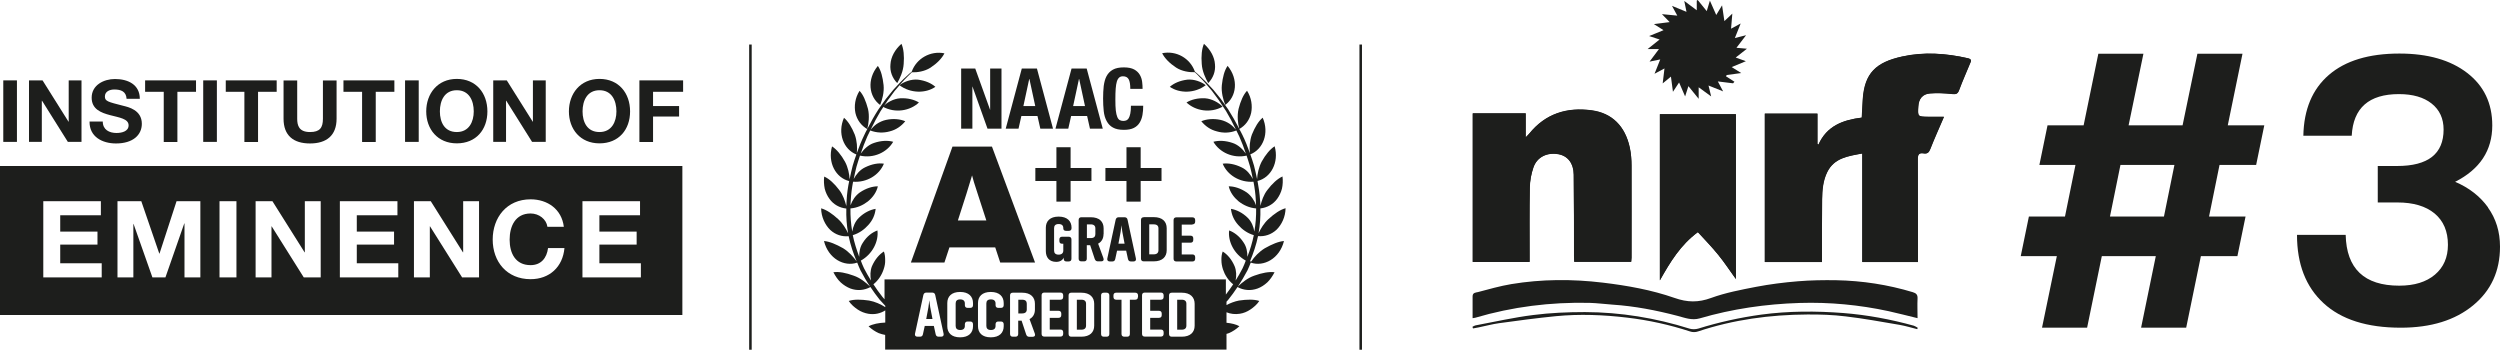
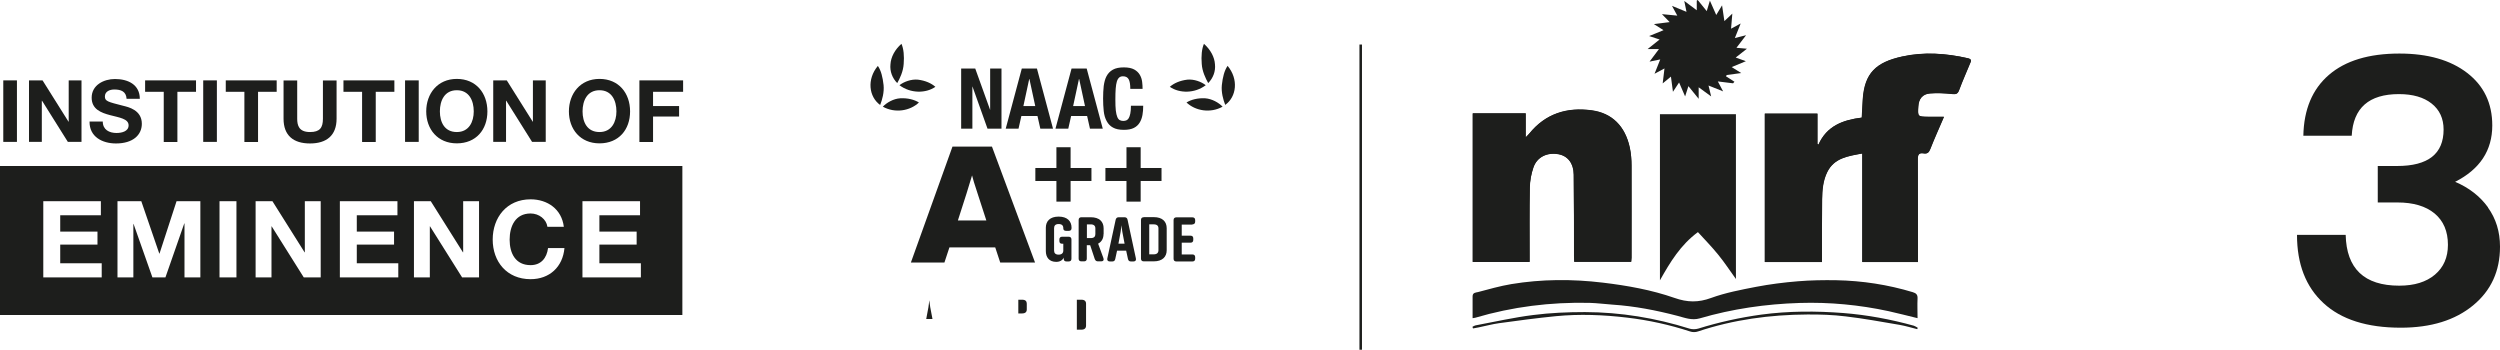
<svg xmlns="http://www.w3.org/2000/svg" width="336" height="47" viewBox="0 0 336 47" fill="none">
  <g clip-path="url(#clip0_1302_761)">
    <path d="M0.441 10.803H2.276V19.07H0.441V10.803Z" fill="#1D1E1C" />
    <path d="M3.898 10.803H5.719L9.204 16.352H9.233V10.803H10.954V19.07H9.119L5.648 13.535H5.62V19.07H3.898V10.803Z" fill="#1D1E1C" />
    <path d="M13.813 16.337C13.813 17.436 14.68 17.873 15.662 17.873C16.302 17.873 17.284 17.69 17.284 16.845C17.284 15.957 16.032 15.802 14.808 15.478C13.571 15.154 12.319 14.675 12.319 13.126C12.319 11.436 13.941 10.619 15.449 10.619C17.198 10.619 18.791 11.366 18.791 13.281H17.013C16.956 12.281 16.245 12.028 15.363 12.028C14.78 12.028 14.097 12.267 14.097 12.971C14.097 13.605 14.495 13.69 16.587 14.225C17.198 14.38 19.062 14.76 19.062 16.633C19.062 18.154 17.853 19.281 15.591 19.281C13.742 19.281 12.006 18.38 12.034 16.337H13.813Z" fill="#1D1E1C" />
    <path d="M22.007 12.338H19.503V10.803H26.345V12.338H23.842V19.084H22.007V12.338Z" fill="#1D1E1C" />
    <path d="M27.312 10.803H29.148V19.07H27.312V10.803Z" fill="#1D1E1C" />
    <path d="M32.846 12.338H30.343V10.803H37.185V12.338H34.681V19.084H32.846V12.338Z" fill="#1D1E1C" />
    <path d="M45.236 15.957C45.236 18.197 43.899 19.281 41.666 19.281C39.432 19.281 38.109 18.211 38.109 15.957V10.816H39.944V15.957C39.944 16.859 40.172 17.746 41.666 17.746C42.974 17.746 43.401 17.183 43.401 15.957V10.816H45.236V15.957Z" fill="#1D1E1C" />
    <path d="M48.665 12.338H46.161V10.803H53.004V12.338H50.5V19.084H48.665V12.338Z" fill="#1D1E1C" />
    <path d="M54.44 10.803H56.276V19.07H54.44V10.803Z" fill="#1D1E1C" />
    <path d="M61.396 10.605C63.985 10.605 65.507 12.521 65.507 14.972C65.507 17.422 63.985 19.267 61.396 19.267C58.807 19.267 57.285 17.352 57.285 14.972C57.285 12.591 58.807 10.605 61.396 10.605ZM61.396 17.746C63.046 17.746 63.672 16.352 63.672 14.972C63.672 13.521 63.046 12.127 61.396 12.127C59.746 12.127 59.12 13.521 59.12 14.972C59.12 16.422 59.746 17.746 61.396 17.746Z" fill="#1D1E1C" />
    <path d="M66.29 10.803H68.111L71.596 16.352H71.624V10.803H73.346V19.07H71.511L68.04 13.535H68.011V19.07H66.29V10.803Z" fill="#1D1E1C" />
    <path d="M80.572 10.605C83.161 10.605 84.683 12.521 84.683 14.972C84.683 17.422 83.161 19.267 80.572 19.267C77.983 19.267 76.461 17.352 76.461 14.972C76.461 12.591 77.983 10.605 80.572 10.605ZM80.572 17.746C82.222 17.746 82.848 16.352 82.848 14.972C82.848 13.521 82.222 12.127 80.572 12.127C78.922 12.127 78.296 13.521 78.296 14.972C78.296 16.422 78.922 17.746 80.572 17.746Z" fill="#1D1E1C" />
    <path d="M85.935 10.803H91.81V12.338H87.77V14.253H91.269V15.662H87.77V19.084H85.935V10.817V10.803Z" fill="#1D1E1C" />
    <path d="M0 22.311V42.339H91.71V22.311H0ZM13.67 37.282H5.818V27.043H13.557V28.93H8.094V31.127H13.101V32.874H8.094V35.381H13.67V37.268V37.282ZM26.928 37.282H24.795V30.029H24.766L22.234 37.282H20.484L17.952 30.099H17.924V37.282H15.79V27.043H18.991L21.409 34.085H21.437L23.728 27.043H26.928V37.282ZM31.779 37.282H29.503V27.043H31.779V37.282ZM43.102 37.282H40.826L36.516 30.423H36.488V37.282H34.354V27.043H36.616L40.94 33.916H40.969V27.043H43.102V37.282ZM53.53 37.282H45.677V27.043H53.416V28.93H47.953V31.127H52.961V32.874H47.953V35.381H53.53V37.268V37.282ZM64.383 37.282H62.107L57.797 30.423H57.769V37.282H55.635V27.043H57.897L62.221 33.916H62.25V27.043H64.383V37.282ZM71.311 37.522C68.11 37.522 66.219 35.156 66.219 32.198C66.219 29.24 68.096 26.789 71.311 26.789C73.587 26.789 75.493 28.113 75.778 30.48H73.573C73.431 29.465 72.449 28.691 71.311 28.691C69.263 28.691 68.495 30.409 68.495 32.212C68.495 34.015 69.263 35.635 71.311 35.635C72.705 35.635 73.487 34.691 73.658 33.339H75.863C75.636 35.888 73.843 37.522 71.311 37.522ZM86.134 37.282H78.281V27.043H86.02V28.93H80.558V31.127H85.565V32.874H80.558V35.381H86.134V37.268V37.282Z" fill="#1D1E1C" />
-     <path d="M101.028 5.986H100.687V47H101.028V5.986Z" fill="#1D1E1C" />
-     <path d="M168 35.126C168.455 34.027 168.839 32.9 169.081 31.731C169.963 31.816 170.845 31.534 171.556 30.886C172.253 30.21 172.765 29.154 172.78 27.985C172.054 28.182 171.272 28.717 170.475 29.45C169.878 29.999 169.451 30.717 169.152 31.337C169.351 30.252 169.423 29.126 169.394 28.013C170.29 27.914 171.115 27.464 171.656 26.717C171.94 26.323 172.168 25.858 172.296 25.351C172.41 24.844 172.438 24.281 172.367 23.717C171.684 24.027 170.973 24.689 170.347 25.52C169.821 26.182 169.565 26.999 169.394 27.675C169.394 27.407 169.38 27.14 169.351 26.886C169.295 26.013 169.166 25.154 169.01 24.323C170.802 23.886 171.926 21.83 171.314 19.661C170.703 20.041 170.077 20.802 169.565 21.731C169.181 22.478 168.982 23.379 168.953 24.083C168.825 23.478 168.697 22.858 168.541 22.267C168.398 21.745 168.213 21.252 168.043 20.745C169.764 20.069 170.617 17.886 169.707 15.816C169.138 16.281 168.654 17.098 168.256 18.083C167.957 18.9 167.9 19.858 167.986 20.576C167.687 19.731 167.36 18.914 166.99 18.154C166.862 17.872 166.706 17.619 166.563 17.337C167.388 16.872 167.943 16.112 168.156 15.168C168.341 14.252 168.213 13.154 167.602 12.196C167.09 12.745 166.734 13.59 166.464 14.633C166.25 15.562 166.364 16.605 166.563 17.323C166.08 16.379 165.568 15.506 165.07 14.703C164.714 14.21 164.387 13.717 164.06 13.281C163.704 12.844 163.377 12.45 163.064 12.055C162.395 11.323 161.798 10.703 161.271 10.224C161.03 9.985 160.802 9.788 160.589 9.619C159.963 7.83 158.085 6.759 156.193 7.154C156.534 7.83 157.189 8.506 158.071 9.083C158.853 9.59 159.849 9.731 160.574 9.703C160.774 9.872 160.973 10.069 161.2 10.323C161.712 10.816 162.267 11.464 162.893 12.224C163.178 12.619 163.491 13.041 163.818 13.478C164.117 13.928 164.444 14.421 164.771 14.914C165.226 15.675 165.681 16.52 166.108 17.421C165.88 17.154 165.61 16.886 165.297 16.661C164.913 16.407 164.486 16.21 164.031 16.112C163.05 15.9 162.125 16.013 161.456 16.295C161.997 16.957 162.694 17.45 163.562 17.661C164.373 17.9 165.311 17.886 166.165 17.534C166.293 17.802 166.435 18.069 166.563 18.351C166.89 19.083 167.175 19.844 167.445 20.647C167.033 20.069 166.435 19.464 165.653 19.21C164.7 18.886 163.789 18.858 163.078 19.055C163.917 20.492 165.724 21.323 167.545 20.914C167.701 21.407 167.872 21.9 168.014 22.407C168.156 22.943 168.27 23.492 168.384 24.055C168.057 23.45 167.573 22.816 166.862 22.492C165.937 22.041 165.07 21.9 164.33 21.999C164.942 23.52 166.634 24.562 168.469 24.421C168.626 25.238 168.74 26.069 168.782 26.928C168.782 27.154 168.797 27.379 168.811 27.59C168.597 26.957 168.156 26.295 167.573 25.872C166.72 25.295 165.866 25.041 165.141 25.041C165.326 25.858 165.838 26.534 166.478 27.069C167.132 27.576 167.929 27.943 168.825 28.013C168.839 29.055 168.768 30.083 168.583 31.126C168.484 30.478 168.199 29.773 167.701 29.281C166.99 28.576 166.151 28.182 165.439 28.069C165.525 28.872 165.838 29.59 166.421 30.238C166.933 30.83 167.644 31.351 168.512 31.605C168.313 32.59 168.014 33.576 167.644 34.52C167.659 33.886 167.545 33.182 167.146 32.605C166.606 31.759 165.88 31.224 165.198 30.971C165.013 32.421 165.852 34.154 167.431 35.027C167.289 35.365 167.175 35.731 167.004 36.055C166.72 36.633 166.393 37.168 166.065 37.703C166.193 37.097 166.179 36.393 165.937 35.788C165.539 34.858 164.956 34.182 164.33 33.802C164.188 34.182 164.145 34.576 164.159 34.971C164.159 35.365 164.23 35.773 164.358 36.182C164.6 36.928 165.055 37.661 165.738 38.21C165.425 38.689 165.098 39.14 164.757 39.59V37.548H118.88V40.224C118.795 40.112 118.695 40.027 118.61 39.914C118.183 39.379 117.771 38.802 117.387 38.21C118.069 37.661 118.525 36.928 118.766 36.182C118.909 35.773 118.98 35.365 118.966 34.971C118.966 34.576 118.937 34.168 118.795 33.802C118.183 34.182 117.6 34.844 117.187 35.788C116.946 36.393 116.946 37.097 117.059 37.703C116.732 37.168 116.405 36.619 116.121 36.055C115.95 35.731 115.836 35.365 115.694 35.027C117.273 34.154 118.112 32.421 117.927 30.971C117.23 31.224 116.505 31.759 115.978 32.605C115.58 33.182 115.466 33.886 115.48 34.52C115.125 33.562 114.812 32.59 114.613 31.605C115.48 31.351 116.177 30.83 116.704 30.238C117.287 29.59 117.6 28.886 117.685 28.069C116.974 28.182 116.135 28.576 115.424 29.281C114.926 29.773 114.641 30.478 114.542 31.126C114.357 30.083 114.286 29.041 114.3 28.013C115.196 27.943 115.993 27.576 116.647 27.069C117.301 26.534 117.799 25.844 117.984 25.041C117.259 25.041 116.405 25.295 115.552 25.872C114.954 26.295 114.527 26.957 114.314 27.59C114.314 27.365 114.314 27.154 114.342 26.928C114.385 26.083 114.499 25.238 114.655 24.421C116.505 24.562 118.183 23.52 118.795 21.999C118.055 21.886 117.187 22.041 116.263 22.492C115.552 22.83 115.068 23.45 114.741 24.055C114.855 23.506 114.968 22.943 115.111 22.407C115.253 21.9 115.424 21.407 115.58 20.914C117.401 21.323 119.207 20.492 120.047 19.055C119.335 18.858 118.425 18.886 117.472 19.21C116.69 19.464 116.092 20.069 115.68 20.647C115.95 19.858 116.234 19.083 116.562 18.351C116.69 18.069 116.818 17.816 116.96 17.534C117.828 17.872 118.752 17.886 119.563 17.661C120.431 17.45 121.128 16.957 121.668 16.295C121 16.013 120.075 15.9 119.094 16.112C118.638 16.21 118.212 16.407 117.828 16.661C117.515 16.886 117.244 17.168 117.017 17.421C117.444 16.534 117.899 15.689 118.354 14.928C118.681 14.421 119.008 13.943 119.307 13.492C119.634 13.055 119.947 12.633 120.232 12.238C120.858 11.492 121.412 10.83 121.924 10.337C122.152 10.098 122.351 9.9 122.55 9.717C123.276 9.745 124.257 9.605 125.054 9.097C125.936 8.52 126.59 7.844 126.932 7.168C125.054 6.788 123.162 7.858 122.536 9.633C122.323 9.802 122.095 9.999 121.853 10.238C121.313 10.703 120.73 11.337 120.061 12.069C119.748 12.45 119.421 12.858 119.065 13.295C118.738 13.731 118.411 14.224 118.055 14.717C117.543 15.506 117.045 16.393 116.562 17.337C116.747 16.619 116.875 15.576 116.661 14.647C116.377 13.604 116.035 12.745 115.523 12.21C114.911 13.168 114.783 14.267 114.968 15.182C115.182 16.126 115.751 16.886 116.562 17.351C116.419 17.619 116.277 17.872 116.149 18.168C115.779 18.928 115.452 19.745 115.153 20.59C115.239 19.872 115.182 18.928 114.883 18.098C114.485 17.112 113.987 16.295 113.432 15.83C112.522 17.9 113.375 20.083 115.096 20.759C114.926 21.252 114.741 21.759 114.598 22.281C114.442 22.872 114.314 23.478 114.186 24.098C114.158 23.393 113.973 22.492 113.574 21.745C113.062 20.816 112.436 20.069 111.825 19.675C111.213 21.858 112.337 23.9 114.129 24.337C113.958 25.168 113.83 26.027 113.788 26.9C113.773 27.154 113.759 27.421 113.745 27.689C113.574 27.013 113.304 26.196 112.792 25.534C112.152 24.689 111.455 24.027 110.772 23.731C110.701 24.309 110.743 24.858 110.843 25.365C110.971 25.872 111.199 26.351 111.483 26.731C112.01 27.478 112.849 27.943 113.745 28.027C113.717 29.14 113.788 30.267 113.987 31.351C113.688 30.731 113.261 30.013 112.664 29.464C111.867 28.731 111.085 28.196 110.359 27.999C110.374 29.168 110.9 30.238 111.583 30.9C112.28 31.548 113.162 31.83 114.058 31.745C114.3 32.928 114.684 34.055 115.139 35.14C114.727 34.548 114.072 33.83 113.318 33.365C112.365 32.83 111.483 32.45 110.743 32.393C111.327 34.76 113.46 35.9 115.21 35.295C115.367 35.647 115.48 36.013 115.651 36.337C116.049 37.097 116.476 37.83 116.946 38.52C116.405 37.999 115.637 37.351 114.712 37.041C113.717 36.675 112.749 36.478 112.009 36.59C112.28 37.112 112.593 37.59 112.991 37.957C113.389 38.323 113.83 38.59 114.286 38.773C115.196 39.112 116.177 39.027 116.988 38.576C117.387 39.168 117.799 39.76 118.24 40.295C118.482 40.576 118.724 40.83 118.98 41.097V41.281C118.397 40.9 117.6 40.534 116.803 40.393C115.722 40.238 114.769 40.21 114.072 40.45C114.399 40.943 114.84 41.309 115.281 41.605C115.722 41.9 116.206 42.083 116.69 42.168C117.529 42.309 118.311 42.14 118.98 41.717V43.351C118.098 43.393 117.301 43.548 116.732 43.858C117.159 44.252 117.628 44.562 118.098 44.773C118.382 44.886 118.681 44.957 118.966 45.013V46.985H164.842V44.872C164.956 44.83 165.084 44.816 165.198 44.76C165.681 44.548 166.151 44.238 166.577 43.844C166.122 43.59 165.525 43.45 164.842 43.379V41.971C165.397 42.196 165.994 42.267 166.634 42.168C167.118 42.097 167.602 41.9 168.043 41.605C168.484 41.309 168.925 40.943 169.252 40.45C168.555 40.21 167.587 40.238 166.521 40.393C165.937 40.506 165.354 40.731 164.842 40.999V40.548C164.913 40.464 164.998 40.393 165.07 40.295C165.511 39.76 165.923 39.168 166.321 38.576C167.132 39.027 168.1 39.112 169.024 38.773C169.479 38.605 169.92 38.323 170.319 37.957C170.703 37.59 171.03 37.112 171.3 36.59C170.561 36.492 169.607 36.675 168.597 37.041C167.673 37.351 166.905 37.999 166.364 38.52C166.834 37.816 167.26 37.097 167.659 36.337C167.829 35.999 167.957 35.633 168.1 35.295C169.849 35.9 171.983 34.76 172.566 32.393C171.827 32.45 170.945 32.83 169.992 33.365C169.223 33.83 168.569 34.534 168.171 35.14L168 35.126ZM126.477 45.252H126.149C125.936 45.252 125.794 45.14 125.751 44.914L125.509 43.802H124.286L124.044 44.914C124.001 45.14 123.873 45.252 123.646 45.252H123.319C123.063 45.252 122.92 45.112 122.977 44.844L124.101 39.647C124.158 39.435 124.286 39.323 124.513 39.323H125.282C125.509 39.323 125.651 39.435 125.694 39.647L126.818 44.844C126.875 45.097 126.747 45.252 126.477 45.252ZM130.773 41.013C130.773 41.252 130.63 41.379 130.403 41.379H130.047C129.805 41.379 129.677 41.238 129.677 41.013V40.788C129.677 40.464 129.492 40.238 129.051 40.238C128.61 40.238 128.44 40.45 128.44 40.788V43.802C128.44 44.126 128.61 44.351 129.051 44.351C129.492 44.351 129.677 44.14 129.677 43.802V43.59C129.677 43.351 129.805 43.21 130.047 43.21H130.403C130.645 43.21 130.773 43.351 130.773 43.59V43.844C130.773 44.717 130.204 45.337 129.037 45.337C127.871 45.337 127.316 44.717 127.316 43.844V40.731C127.316 39.858 127.871 39.238 129.037 39.238C130.204 39.238 130.773 39.858 130.773 40.731V41.013ZM134.898 41.013C134.898 41.252 134.756 41.379 134.528 41.379H134.172C133.931 41.379 133.803 41.238 133.803 41.013V40.788C133.803 40.464 133.618 40.238 133.177 40.238C132.736 40.238 132.565 40.45 132.565 40.788V43.802C132.565 44.126 132.736 44.351 133.177 44.351C133.618 44.351 133.803 44.14 133.803 43.802V43.59C133.803 43.351 133.931 43.21 134.172 43.21H134.528C134.77 43.21 134.898 43.351 134.898 43.59V43.844C134.898 44.717 134.329 45.337 133.162 45.337C131.996 45.337 131.441 44.717 131.441 43.844V40.731C131.441 39.858 131.996 39.238 133.162 39.238C134.329 39.238 134.898 39.858 134.898 40.731V41.013ZM139.094 41.605C139.094 42.168 138.853 42.633 138.369 42.886L139.08 44.83C139.18 45.083 139.052 45.267 138.781 45.267H138.355C138.127 45.267 137.985 45.168 137.914 44.943L137.302 43.097H136.847V44.886C136.847 45.126 136.705 45.252 136.477 45.252H136.121C135.879 45.252 135.751 45.126 135.751 44.886V39.703C135.751 39.464 135.879 39.337 136.121 39.337H137.373C138.54 39.337 139.094 39.957 139.094 40.83V41.619V41.605ZM142.892 39.914C142.892 40.154 142.75 40.281 142.523 40.281H141.086V41.773H142.267C142.508 41.773 142.636 41.914 142.636 42.14V42.351C142.636 42.59 142.508 42.717 142.267 42.717H141.086V44.295H142.523C142.764 44.295 142.892 44.421 142.892 44.661V44.872C142.892 45.112 142.75 45.238 142.523 45.238H140.36C140.119 45.238 139.991 45.112 139.991 44.872V39.689C139.991 39.45 140.119 39.323 140.36 39.323H142.523C142.764 39.323 142.892 39.464 142.892 39.689V39.9V39.914ZM147.06 43.773C147.06 44.647 146.491 45.252 145.325 45.252H143.988C143.746 45.252 143.618 45.126 143.618 44.886V39.703C143.618 39.464 143.746 39.337 143.988 39.337H145.325C146.491 39.337 147.06 39.957 147.06 40.83V43.788V43.773ZM149.095 44.886C149.095 45.126 148.967 45.252 148.725 45.252H148.355C148.113 45.252 147.985 45.126 147.985 44.886V39.703C147.985 39.464 148.113 39.337 148.355 39.337H148.725C148.967 39.337 149.095 39.478 149.095 39.703V44.886ZM152.935 39.914C152.935 40.154 152.807 40.281 152.566 40.281H151.854V44.886C151.854 45.126 151.726 45.252 151.485 45.252H151.115C150.873 45.252 150.731 45.126 150.731 44.886V40.281H150.019C149.777 40.281 149.649 40.14 149.649 39.914V39.703C149.649 39.464 149.777 39.337 150.019 39.337H152.58C152.822 39.337 152.95 39.478 152.95 39.703V39.914H152.935ZM156.392 39.914C156.392 40.154 156.25 40.281 156.022 40.281H154.586V41.773H155.766C156.008 41.773 156.136 41.914 156.136 42.14V42.351C156.136 42.59 156.008 42.717 155.766 42.717H154.586V44.295H156.022C156.264 44.295 156.392 44.421 156.392 44.661V44.872C156.392 45.112 156.25 45.238 156.022 45.238H153.86C153.618 45.238 153.49 45.112 153.49 44.872V39.689C153.49 39.45 153.618 39.323 153.86 39.323H156.022C156.264 39.323 156.392 39.464 156.392 39.689V39.9V39.914ZM160.56 43.773C160.56 44.647 159.991 45.252 158.825 45.252H157.488C157.246 45.252 157.118 45.126 157.118 44.886V39.703C157.118 39.464 157.246 39.337 157.488 39.337H158.825C159.991 39.337 160.56 39.957 160.56 40.83V43.788V43.773Z" fill="#1D1E1C" />
    <path d="M164.984 8.858C164.557 9.478 164.329 10.379 164.216 11.435C164.116 12.407 164.401 13.407 164.671 14.097C166.193 13.013 166.492 10.647 164.984 8.844V8.858Z" fill="#1D1E1C" />
    <path d="M164.316 14.338C163.789 13.789 162.893 13.282 161.983 13.211C160.973 13.155 160.077 13.394 159.465 13.775C160.66 14.902 162.666 15.254 164.316 14.338Z" fill="#1D1E1C" />
    <path d="M162.382 11.168C163.036 10.506 163.392 9.591 163.292 8.647C163.235 7.675 162.694 6.675 161.813 5.887C161.514 6.563 161.428 7.535 161.514 8.591C161.571 9.577 162.026 10.521 162.382 11.168Z" fill="#1D1E1C" />
    <path d="M157.231 11.675C158.526 12.563 160.56 12.577 162.053 11.45C161.456 10.985 160.489 10.619 159.578 10.704C158.554 10.83 157.757 11.197 157.217 11.675H157.231Z" fill="#1D1E1C" />
    <path d="M118.297 14.099C118.568 13.409 118.852 12.409 118.753 11.437C118.639 10.38 118.411 9.465 117.984 8.859C116.477 10.662 116.775 13.014 118.297 14.113V14.099Z" fill="#1D1E1C" />
    <path d="M123.503 13.775C122.891 13.394 121.995 13.155 120.985 13.211C120.075 13.268 119.179 13.789 118.652 14.338C120.302 15.254 122.322 14.902 123.503 13.775Z" fill="#1D1E1C" />
    <path d="M121.455 8.591C121.54 7.535 121.455 6.563 121.156 5.887C120.26 6.675 119.734 7.675 119.677 8.647C119.577 9.591 119.933 10.506 120.587 11.168C120.957 10.521 121.398 9.577 121.455 8.591Z" fill="#1D1E1C" />
    <path d="M125.722 11.675C125.182 11.197 124.385 10.83 123.361 10.704C122.465 10.619 121.483 10.985 120.886 11.45C122.379 12.577 124.428 12.563 125.708 11.675H125.722Z" fill="#1D1E1C" />
    <path d="M126.932 35.281L127.601 33.252H133.76L134.429 35.281H139.109L133.319 19.703H128.013L122.423 35.281H126.932ZM129.891 26.041C130.019 25.605 130.275 24.773 130.645 23.576C130.73 23.971 130.986 24.788 131.399 26.041L132.565 29.633H128.739L129.891 26.041Z" fill="#1D1E1C" />
    <path d="M146.691 22.578H143.888V19.789H141.982V22.578H139.151V24.324H141.982V27.099H143.888V24.324H146.691V22.578Z" fill="#1D1E1C" />
    <path d="M153.305 19.789H151.399V22.578H148.568V24.324H151.399V27.099H153.305V24.324H156.108V22.578H153.305V19.789Z" fill="#1D1E1C" />
    <path d="M130.688 11.633H130.702L132.722 17.295H134.6V9.211H133.077V14.746H133.063L131.072 9.211H129.18V17.295H130.688V11.633Z" fill="#1D1E1C" />
    <path d="M137.259 15.591H139.436L139.82 17.295H141.527L139.364 9.211H137.33L135.168 17.295H136.889L137.273 15.591H137.259ZM138.326 10.619H138.354L139.137 14.253H137.544L138.326 10.619Z" fill="#1D1E1C" />
    <path d="M143.931 15.591H146.108L146.492 17.295H148.213L146.051 9.211H144.017L141.854 17.295H143.576L143.96 15.591H143.931ZM145.012 10.619H145.041L145.823 14.253H144.23L145.012 10.619Z" fill="#1D1E1C" />
    <path d="M148.74 16.282C148.939 16.648 149.209 16.944 149.579 17.141C149.949 17.352 150.432 17.451 151.058 17.451C151.599 17.451 152.04 17.366 152.381 17.198C152.723 17.029 152.979 16.789 153.164 16.493C153.348 16.198 153.477 15.845 153.548 15.451C153.619 15.057 153.647 14.648 153.647 14.212H151.997C151.997 14.648 151.969 15 151.912 15.268C151.855 15.536 151.784 15.747 151.698 15.888C151.613 16.029 151.499 16.127 151.371 16.183C151.243 16.226 151.115 16.254 150.959 16.254C150.788 16.254 150.631 16.212 150.489 16.141C150.361 16.071 150.247 15.93 150.162 15.719C150.077 15.507 150.006 15.226 149.963 14.845C149.92 14.465 149.906 13.972 149.906 13.367C149.906 12.789 149.92 12.31 149.949 11.916C149.977 11.521 150.034 11.197 150.105 10.958C150.176 10.719 150.29 10.536 150.418 10.423C150.546 10.31 150.717 10.254 150.93 10.254C151.3 10.254 151.556 10.395 151.698 10.662C151.841 10.93 151.912 11.352 151.912 11.944H153.562C153.562 11.648 153.548 11.338 153.505 11C153.462 10.662 153.363 10.352 153.192 10.057C153.021 9.761 152.765 9.521 152.438 9.338C152.097 9.155 151.641 9.057 151.044 9.057C150.432 9.057 149.934 9.155 149.565 9.367C149.195 9.578 148.924 9.859 148.725 10.226C148.526 10.592 148.412 11.043 148.341 11.55C148.284 12.071 148.256 12.634 148.256 13.24C148.256 13.845 148.284 14.409 148.341 14.93C148.398 15.451 148.526 15.888 148.725 16.254L148.74 16.282Z" fill="#1D1E1C" />
    <path d="M143.291 31.027H143.646C143.888 31.027 144.016 30.9 144.016 30.661V30.604C144.016 29.731 143.447 29.111 142.281 29.111C141.114 29.111 140.56 29.731 140.56 30.604V33.745C140.56 34.576 141.001 35.196 141.968 35.196C142.651 35.196 142.921 34.759 142.964 34.618V34.773C142.964 35.013 143.092 35.139 143.333 35.139H143.632C143.874 35.139 144.002 35.013 144.002 34.773V32.182C144.002 31.942 143.86 31.816 143.632 31.816H142.75C142.508 31.816 142.38 31.956 142.38 32.182V32.393C142.38 32.633 142.508 32.759 142.75 32.759H142.907V33.675C142.907 33.999 142.708 34.224 142.281 34.224C141.854 34.224 141.669 34.013 141.669 33.675V30.661C141.669 30.337 141.84 30.111 142.281 30.111C142.722 30.111 142.907 30.323 142.907 30.646V30.703C142.907 30.9 143.035 31.027 143.277 31.027H143.291Z" fill="#1D1E1C" />
    <path d="M148.327 31.479V30.69C148.327 29.803 147.772 29.197 146.591 29.197H145.34C145.098 29.197 144.97 29.338 144.97 29.564V34.761C144.97 35 145.098 35.127 145.34 35.127H145.695C145.937 35.127 146.065 35 146.065 34.761V32.958H146.52L147.132 34.803C147.217 35.028 147.345 35.127 147.573 35.127H148C148.27 35.127 148.398 34.958 148.298 34.69L147.587 32.747C148.071 32.493 148.313 32.042 148.313 31.465L148.327 31.479ZM147.217 31.465C147.217 31.789 147.047 32 146.591 32H146.079V30.155H146.591C147.032 30.155 147.217 30.366 147.217 30.69V31.465Z" fill="#1D1E1C" />
    <path d="M151.128 29.197H150.36C150.133 29.197 150.005 29.31 149.948 29.521L148.824 34.733C148.767 34.986 148.909 35.141 149.165 35.141H149.493C149.72 35.141 149.848 35.028 149.891 34.803L150.133 33.69H151.356L151.598 34.803C151.641 35.028 151.783 35.141 151.996 35.141H152.323C152.594 35.141 152.722 35 152.665 34.733L151.541 29.521C151.498 29.31 151.356 29.197 151.128 29.197ZM150.318 32.747L150.346 32.592C150.602 31.338 150.673 30.817 150.73 30.268C150.773 30.831 150.858 31.324 151.114 32.592L151.143 32.747H150.303H150.318Z" fill="#1D1E1C" />
    <path d="M153.718 29.196C153.476 29.196 153.348 29.337 153.348 29.562V34.759C153.348 34.998 153.476 35.125 153.718 35.125H155.069C156.235 35.125 156.804 34.506 156.804 33.632V30.675C156.804 29.787 156.235 29.182 155.069 29.182H153.718V29.196ZM155.695 30.689V33.632C155.695 33.956 155.51 34.182 155.069 34.182H154.457V30.154H155.069C155.51 30.154 155.695 30.365 155.695 30.689Z" fill="#1D1E1C" />
    <path d="M160.262 30.155C160.503 30.155 160.631 30.014 160.631 29.788V29.577C160.631 29.338 160.489 29.211 160.262 29.211H158.099C157.858 29.211 157.729 29.352 157.729 29.577V34.774C157.729 35.014 157.858 35.141 158.099 35.141H160.262C160.503 35.141 160.631 35.014 160.631 34.774V34.563C160.631 34.324 160.489 34.197 160.262 34.197H158.825V32.619H160.006C160.247 32.619 160.375 32.478 160.375 32.253V32.042C160.375 31.802 160.247 31.676 160.006 31.676H158.825V30.183H160.262V30.155Z" fill="#1D1E1C" />
    <path d="M145.339 40.281H144.728V44.309H145.339C145.78 44.309 145.965 44.098 145.965 43.76V40.816C145.965 40.492 145.78 40.281 145.339 40.281Z" fill="#1D1E1C" />
    <path d="M137.373 40.281H136.861V42.126H137.373C137.814 42.126 137.999 41.915 137.999 41.591V40.816C137.999 40.492 137.829 40.281 137.373 40.281Z" fill="#1D1E1C" />
    <path d="M124.898 40.395C124.841 40.944 124.77 41.465 124.514 42.718L124.485 42.873H125.325L125.296 42.718C125.04 41.451 124.955 40.958 124.912 40.395H124.898Z" fill="#1D1E1C" />
-     <path d="M158.825 40.281H158.213V44.309H158.825C159.266 44.309 159.45 44.098 159.45 43.76V40.816C159.45 40.492 159.266 40.281 158.825 40.281Z" fill="#1D1E1C" />
    <path d="M229.382 1.507C229.538 0.972 229.667 0.563 229.809 0.085C230.079 0.718 230.349 1.31 230.662 2.014C230.947 1.535 231.16 1.169 231.445 0.718C231.544 1.423 231.644 2.056 231.758 2.831C232.142 2.465 232.44 2.197 232.825 1.831C232.768 2.535 232.711 3.127 232.654 3.859C233.109 3.606 233.479 3.408 233.948 3.155C233.692 3.817 233.465 4.38 233.166 5.113C233.721 4.972 234.147 4.859 234.674 4.732C234.247 5.296 233.863 5.803 233.379 6.423C233.877 6.465 234.261 6.507 234.788 6.549C234.261 6.958 233.82 7.31 233.28 7.732C233.778 7.915 234.176 8.056 234.645 8.225C234.005 8.493 233.436 8.732 232.739 9.014C233.18 9.296 233.536 9.507 234.019 9.817C233.28 9.915 232.668 10 232.071 10.085C232.042 10.141 231.999 10.197 231.971 10.254C232.355 10.493 232.725 10.746 233.109 10.986C233.052 11.056 232.981 11.127 232.924 11.197C232.298 11.113 231.658 11.042 230.876 10.944C231.132 11.437 231.345 11.817 231.587 12.282C230.918 12.014 230.321 11.775 229.624 11.493C229.752 12.028 229.851 12.422 229.979 12.958C229.382 12.521 228.898 12.169 228.301 11.732V13.282C227.789 12.648 227.39 12.141 226.921 11.578C226.765 12.07 226.637 12.451 226.48 12.958C226.196 12.296 225.954 11.761 225.669 11.085C225.385 11.535 225.143 11.887 224.844 12.338C224.745 11.634 224.673 11.056 224.574 10.296C224.19 10.606 223.877 10.859 223.464 11.211C223.55 10.521 223.621 9.915 223.706 9.197C223.208 9.465 222.824 9.662 222.369 9.915C222.625 9.268 222.853 8.704 223.137 7.986C222.625 8.099 222.255 8.169 221.7 8.282C222.156 7.676 222.511 7.197 222.966 6.592H221.444C222.056 6.113 222.497 5.746 223.052 5.31C222.525 5.141 222.113 5 221.643 4.845C222.269 4.592 222.853 4.352 223.578 4.056C223.109 3.761 222.767 3.535 222.284 3.239C223.023 3.141 223.635 3.07 224.403 2.972C224.005 2.563 223.72 2.254 223.365 1.901C224.076 1.972 224.688 2.028 225.427 2.099C225.171 1.634 224.972 1.254 224.716 0.789C225.385 1.07 225.954 1.296 226.665 1.592C226.551 1.056 226.466 0.648 226.366 0.127C226.907 0.535 227.419 0.915 228.045 1.38V0.085C228.045 0.085 228.13 0.028 228.173 0C228.557 0.465 228.941 0.944 229.396 1.507H229.382Z" fill="#1D1E1C" />
    <path d="M197.916 42.761C197.916 41.732 197.916 40.775 197.916 39.831C197.916 39.31 198.357 39.324 198.641 39.254C200.135 38.859 201.615 38.437 203.122 38.183C207.205 37.507 211.302 37.493 215.413 37.986C218.699 38.38 221.957 38.958 225.058 40.042C226.779 40.648 228.258 40.676 229.98 40.042C231.914 39.338 233.991 38.944 236.025 38.549C237.875 38.197 239.752 37.958 241.644 37.803C243.351 37.662 245.087 37.634 246.808 37.662C250.293 37.732 253.722 38.254 257.079 39.268C257.534 39.408 257.747 39.606 257.719 40.127C257.676 40.986 257.719 41.845 257.719 42.761C256.367 42.437 255.087 42.099 253.807 41.817C249.881 40.972 245.883 40.592 241.872 40.718C237.32 40.859 232.825 41.507 228.443 42.789C227.376 43.099 226.423 42.704 225.456 42.451C222.597 41.704 219.695 41.141 216.736 40.944C215.698 40.873 214.659 40.732 213.606 40.704C208.386 40.592 203.279 41.225 198.272 42.704C198.186 42.732 198.115 42.732 197.944 42.761H197.916Z" fill="#1D1E1C" />
    <path d="M197.888 43.93C198.016 43.86 198.158 43.761 198.3 43.733C200.875 43.254 203.45 42.663 206.053 42.339C208.357 42.043 210.69 41.944 213.023 41.944C217.817 41.959 222.497 42.733 227.078 44.17C227.434 44.282 227.903 44.268 228.273 44.156C231.032 43.297 233.849 42.677 236.723 42.282C240.393 41.789 244.077 41.789 247.747 42.071C250.962 42.325 254.12 42.916 257.221 43.775C257.406 43.832 257.577 43.959 257.747 44.057C257.719 44.113 257.691 44.184 257.676 44.24C256.894 44.043 256.112 43.804 255.315 43.663C252.897 43.254 250.478 42.804 248.046 42.522C246.339 42.311 244.618 42.254 242.896 42.268C237.889 42.297 232.967 42.959 228.202 44.55C227.889 44.663 227.462 44.663 227.149 44.55C224.389 43.649 221.573 43.029 218.699 42.691C215.513 42.311 212.312 42.184 209.111 42.494C206.565 42.747 204.019 43.085 201.472 43.437C200.548 43.564 199.652 43.818 198.727 44.001C198.485 44.057 198.229 44.099 197.973 44.142C197.945 44.071 197.916 44.015 197.902 43.944L197.888 43.93Z" fill="#1D1E1C" />
    <path d="M261.248 15.703C260.494 15.703 259.825 15.703 259.142 15.703C257.748 15.689 257.748 15.675 257.834 14.309C257.89 13.295 258.388 12.647 259.398 12.563C260.38 12.478 261.39 12.534 262.386 12.647C262.926 12.703 263.14 12.605 263.324 12.098C263.794 10.83 264.349 9.605 264.861 8.351C265.017 7.985 264.733 7.887 264.477 7.83C261.561 7.168 258.573 6.957 255.671 7.605C252.129 8.379 250.636 9.858 250.38 13.281C250.323 14.112 250.28 14.957 250.237 15.816C247.734 16.126 245.543 16.915 244.419 19.45C244.376 19.422 244.32 19.38 244.277 19.351V15.281H237.207V35.224H244.874C244.874 34.957 244.874 34.718 244.874 34.478C244.874 31.929 244.86 29.38 244.903 26.83C244.917 25.563 245.017 24.281 245.6 23.112C246.539 21.224 248.388 20.985 250.308 20.633V35.224H257.777C257.777 34.915 257.777 34.661 257.777 34.408C257.777 30.055 257.777 25.718 257.762 21.365C257.762 20.774 257.933 20.52 258.545 20.619C259.028 20.703 259.256 20.506 259.441 20.041C259.996 18.619 260.636 17.224 261.276 15.717L261.248 15.703ZM205.044 15.225H197.945V35.182H205.584C205.584 34.901 205.584 34.661 205.584 34.422C205.584 31.351 205.556 28.281 205.613 25.21C205.627 24.295 205.798 23.351 206.096 22.492C206.58 21.084 207.931 20.436 209.454 20.703C210.705 20.929 211.502 21.929 211.516 23.464C211.545 27.112 211.545 30.774 211.559 34.422C211.559 34.675 211.587 34.929 211.587 35.168H219.24C219.255 34.957 219.283 34.788 219.283 34.619C219.283 30.492 219.283 26.365 219.283 22.239C219.283 21.45 219.212 20.633 219.056 19.858C218.43 16.929 216.652 15.182 213.92 14.816C210.577 14.365 207.704 15.267 205.542 17.943C205.428 18.084 205.3 18.196 205.058 18.45V15.196L205.044 15.225ZM233.309 37.52V15.351H223.096V37.675C224.475 35.224 225.855 32.929 228.202 31.196C229.127 32.211 230.08 33.182 230.934 34.239C231.787 35.281 232.527 36.422 233.323 37.52H233.309Z" fill="#1D1E1C" />
    <path d="M261.247 15.704C260.592 17.211 259.967 18.605 259.412 20.028C259.227 20.507 258.999 20.69 258.516 20.605C257.904 20.507 257.733 20.76 257.733 21.352C257.762 25.704 257.747 30.042 257.747 34.394C257.747 34.648 257.747 34.901 257.747 35.211H250.279V20.619C248.373 20.971 246.524 21.211 245.571 23.098C244.987 24.267 244.888 25.549 244.874 26.817C244.831 29.366 244.859 31.915 244.845 34.464C244.845 34.704 244.845 34.929 244.845 35.211H237.178V15.267H244.248V19.338C244.248 19.338 244.347 19.408 244.39 19.436C245.514 16.901 247.704 16.112 250.208 15.802C250.251 14.929 250.293 14.098 250.35 13.267C250.606 9.845 252.1 8.366 255.642 7.591C258.558 6.943 261.531 7.155 264.448 7.817C264.704 7.873 264.988 7.971 264.832 8.338C264.319 9.591 263.765 10.816 263.295 12.084C263.11 12.591 262.897 12.69 262.356 12.633C261.375 12.521 260.365 12.479 259.369 12.549C258.359 12.633 257.861 13.281 257.804 14.295C257.719 15.662 257.719 15.662 259.113 15.69C259.782 15.69 260.464 15.69 261.218 15.69L261.247 15.704Z" fill="#1D1E1C" />
    <path d="M205.043 15.225V18.479C205.285 18.225 205.413 18.113 205.527 17.972C207.703 15.296 210.563 14.395 213.906 14.845C216.637 15.211 218.415 16.958 219.041 19.887C219.212 20.662 219.269 21.465 219.269 22.268C219.297 26.395 219.269 30.521 219.269 34.648C219.269 34.817 219.24 34.986 219.226 35.197H211.573C211.573 34.958 211.544 34.704 211.544 34.451C211.544 30.803 211.544 27.141 211.502 23.493C211.502 21.958 210.705 20.958 209.439 20.733C207.917 20.465 206.565 21.113 206.082 22.521C205.783 23.38 205.612 24.324 205.598 25.239C205.541 28.31 205.57 31.38 205.57 34.451C205.57 34.69 205.57 34.93 205.57 35.211H197.931V15.254H205.029L205.043 15.225Z" fill="#1D1E1C" />
-     <path d="M233.309 37.521C232.512 36.422 231.773 35.281 230.919 34.239C230.066 33.182 229.113 32.211 228.188 31.197C225.841 32.929 224.461 35.225 223.081 37.675V15.352H233.295V37.521H233.309Z" fill="#1D1E1C" />
-     <path d="M303.212 22.168H298.304L296.896 29.098H301.803L300.708 34.422H295.8L293.823 44.041H287.763L289.74 34.422H282.485L280.508 44.041H274.448L276.44 34.422H271.589L272.684 29.098H277.535L278.943 22.168H274.093L275.188 16.844H280.039L282.016 7.225H288.076L286.084 16.844H293.339L295.331 7.225H301.391L299.413 16.844H304.321L303.226 22.168H303.212ZM290.836 29.098L292.244 22.168H284.989L283.581 29.098H290.836Z" fill="#1D1E1C" />
    <path d="M334.379 27.887C335.46 29.394 336.001 31.141 336.001 33.155C336.001 36.423 334.806 39.042 332.402 41.028C329.969 43.042 326.726 44.042 322.658 44.042C318.134 44.042 314.663 42.944 312.287 40.747C309.897 38.549 308.717 35.493 308.717 31.564H315.26C315.36 36.113 317.764 38.394 322.458 38.394C324.493 38.394 326.086 37.901 327.252 36.916C328.419 35.93 329.002 34.592 329.002 32.901C329.002 31.085 328.405 29.69 327.21 28.69C326.015 27.704 324.35 27.211 322.217 27.211H319.571V22.31H322.174C326.342 22.31 328.419 20.676 328.419 17.409C328.419 15.93 327.878 14.761 326.811 13.916C325.744 13.07 324.279 12.648 322.416 12.648C318.39 12.648 316.27 14.507 316.071 18.239H309.57C309.641 14.704 310.779 11.986 312.999 10.07C315.218 8.155 318.376 7.197 322.473 7.197C326.299 7.197 329.343 8.07 331.591 9.803C333.839 11.535 334.962 13.887 334.962 16.859C334.962 20.225 333.298 22.747 329.969 24.437C331.833 25.225 333.312 26.38 334.393 27.873L334.379 27.887Z" fill="#1D1E1C" />
    <path d="M183.05 5.986H182.709V47H183.05V5.986Z" fill="#1D1E1C" />
  </g>
  <defs>
    <clipPath id="clip0_1302_761">
      <rect width="336" height="47" fill="white" />
    </clipPath>
  </defs>
</svg>